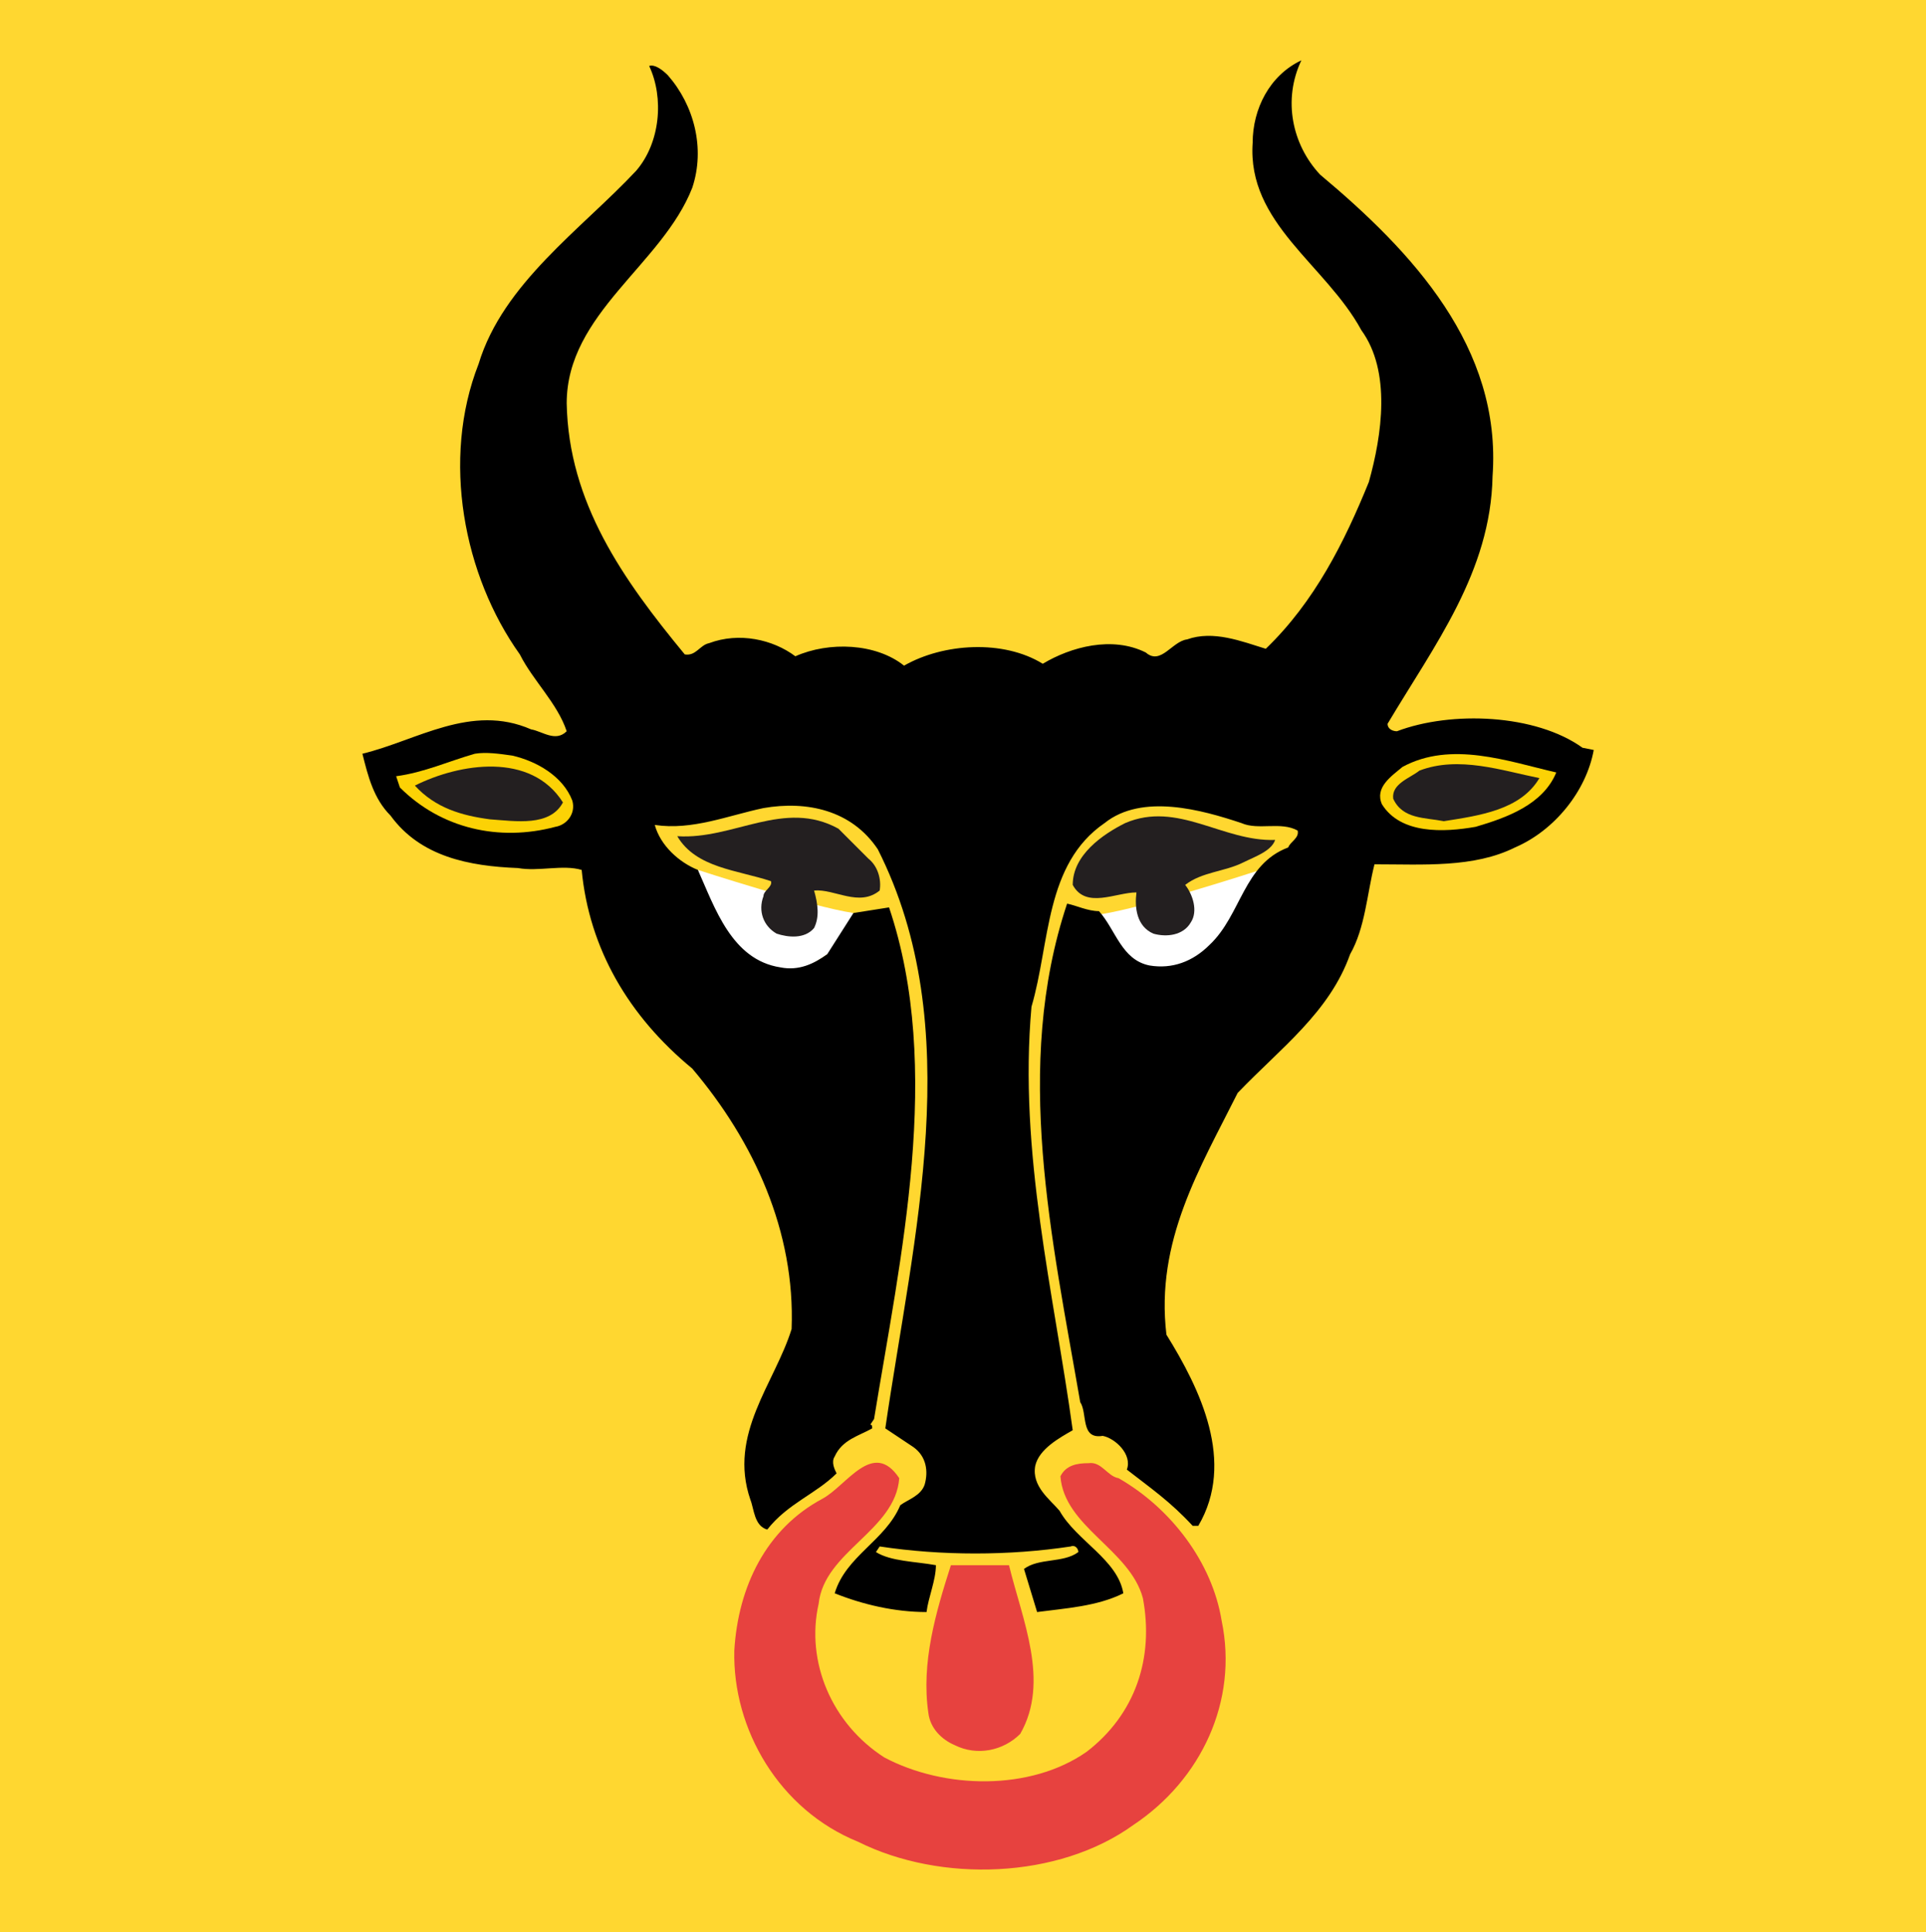
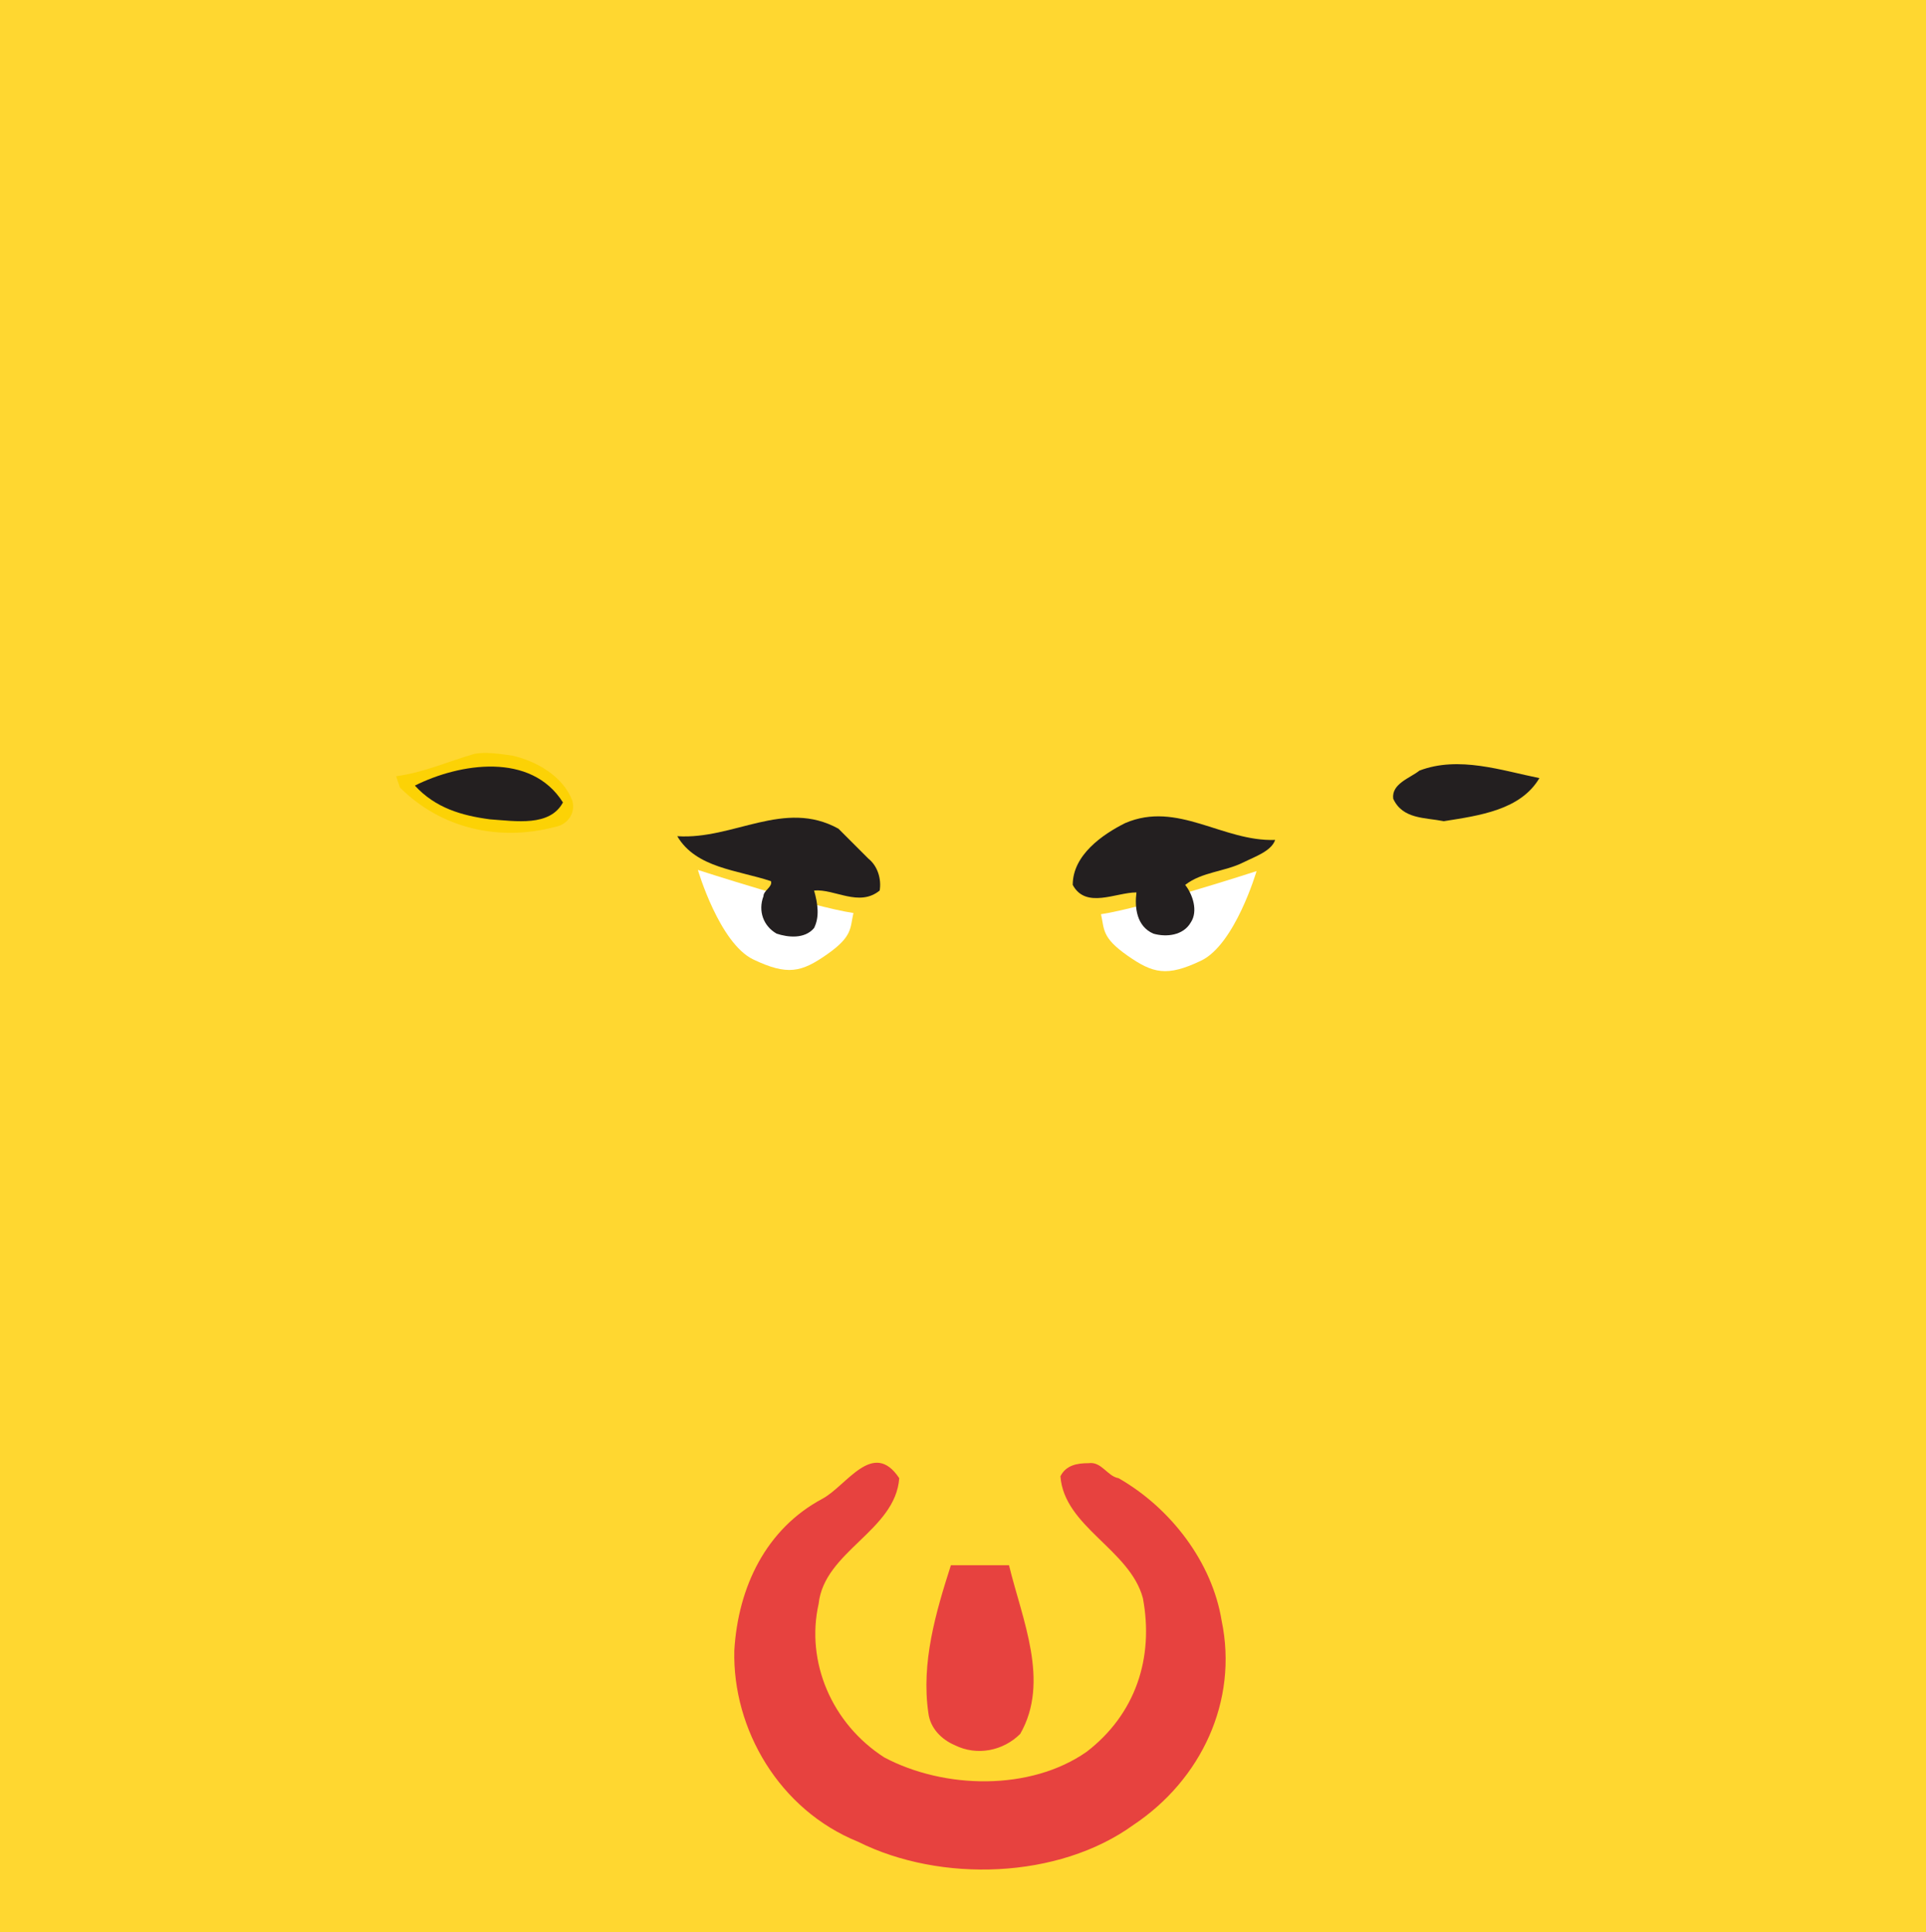
<svg xmlns="http://www.w3.org/2000/svg" xmlns:ns1="http://www.inkscape.org/namespaces/inkscape" xmlns:ns2="http://sodipodi.sourceforge.net/DTD/sodipodi-0.dtd" version="1.1" id="Ebene_1" x="0px" y="0px" width="469.863" height="471.449" viewBox="-206.038 -206.332 469.863 471.449" enable-background="new -206.038 -206.332 473.416 475.001" xml:space="preserve" ns1:version="1.1.2 (0a00cf5339, 2022-02-04)" ns2:docname="Flag_of_Canton_of_Uri_alt.svg">
  <defs id="defs65">
	
	
	
	
	
	
	
	
	
	
	
	
	
	
	
	
	
	
	
	
	
	
	
	
	
	
	
</defs>
  <ns2:namedview pagecolor="#ffffff" bordercolor="#666666" borderopacity="1" objecttolerance="10" gridtolerance="10" guidetolerance="10" ns1:pageopacity="0" ns1:pageshadow="2" ns1:window-width="1551" ns1:window-height="991" id="namedview63" showgrid="false" fit-margin-top="0" fit-margin-left="0" fit-margin-right="0" fit-margin-bottom="0" ns1:zoom="0.49684105" ns1:cx="-94.597658" ns1:cy="237.5005" ns1:window-x="26" ns1:window-y="23" ns1:window-maximized="0" ns1:current-layer="Ebene_1" ns1:pagecheckerboard="0" />
  <rect style="fill:#ffd730" id="rect5" height="471.449" width="469.863" y="-206.332" x="-206.038" />
  <path style="fill:#ffffff;fill-opacity:1;stroke:none;stroke-width:3.429px;stroke-linecap:butt;stroke-linejoin:miter;stroke-opacity:1" d="m -35.784,5.911 c 0,0 5.247,17.921 13.559,21.868 8.312,3.947 11.697,3.125 17.99,-1.293 C 2.057,22.068 1.309,20.081 2.166,16.425 -8.094,14.907 -35.784,5.911 -35.784,5.911" id="path1184" ns2:nodetypes="czzcc" />
  <path style="fill:#ffffff;fill-opacity:1;stroke:none;stroke-width:3.429px;stroke-linecap:butt;stroke-linejoin:miter;stroke-opacity:1" d="m 100.507,6.2 c 0,0 -5.247,17.921 -13.559,21.868 C 78.636,32.015 75.251,31.193 68.958,26.775 62.666,22.357 63.414,20.37 62.557,16.714 72.818,15.196 100.507,6.2 100.507,6.2" id="path1184-3" ns2:nodetypes="czzcc" />
-   <path d="m 111.444,-191.614 c -4.572,9.602 -2.286,20.575 4.572,27.891 22.404,18.748 44.351,42.067 42.065,73.616 -0.457,23.319 -14.174,41.151 -25.605,60.354 0,1.372 1.372,1.829 2.284,1.829 13.261,-5.03 33.837,-4.203 45.267,4.027 l 2.742,0.545 C 180.943,-13.295 173.17,-3.693 163.568,0.422 153.509,5.452 141.164,4.539 129.276,4.539 c -1.829,7.316 -2.286,15.546 -5.944,21.947 -5.03,14.174 -16.917,22.858 -27.434,33.833 -9.146,18.289 -20.118,36.123 -17.375,58.984 8.228,13.258 16.917,31.092 7.773,46.634 h -1.372 c -5.487,-5.942 -10.249,-9.193 -16.06,-13.717 1.372,-3.656 -2.769,-7.612 -5.887,-8.228 -5.487,0.914 -3.66,-5.489 -5.487,-8.23 C 50.633,95.983 41.031,53.916 54.29,14.139 c 2.286,0.457 5.028,1.829 7.773,1.829 4.113,4.572 5.487,11.888 12.345,13.261 5.485,0.913 10.516,-0.916 14.631,-5.03 7.773,-7.317 8.23,-19.661 19.204,-23.778 0.457,-1.37 2.743,-2.284 2.286,-4.115 -4.115,-2.286 -9.602,0 -13.717,-1.827 -9.602,-3.201 -24.233,-7.317 -33.378,0 C 48.804,4.539 50.175,23.741 45.601,39.288 c -3.199,35.664 5.489,69.956 10.061,103.332 -3.202,1.831 -8.23,4.572 -9.145,8.689 -0.916,5.028 3.658,8.23 5.942,10.972 4.117,7.317 14.176,11.89 15.548,20.12 -6.401,3.201 -14.174,3.656 -21.033,4.572 l -3.201,-10.516 c 3.658,-2.745 9.602,-1.375 13.26,-4.117 0,-0.914 -0.914,-1.831 -1.829,-1.37 -15.089,2.286 -31.549,2.286 -46.637,0 l -0.914,1.37 c 3.656,2.286 9.602,2.286 14.631,3.202 0,3.656 -1.829,7.773 -2.286,11.431 -7.773,0 -15.548,-1.831 -22.406,-4.572 2.745,-9.145 12.347,-12.802 16.005,-21.492 1.829,-1.37 5.03,-2.286 5.944,-5.028 0.914,-3.201 0.457,-6.858 -2.743,-9.145 L 9.939,142.165 C 16.798,95.067 30.057,44.316 8.11,0.879 1.709,-8.721 -9.266,-11.009 -19.781,-9.178 c -8.687,1.829 -17.375,5.485 -26.519,4.115 1.372,5.028 5.944,9.145 10.516,10.973 4.115,9.145 8.23,21.945 20.118,23.774 4.572,0.914 8.23,-0.913 11.431,-3.199 L 2.166,16.425 10.854,15.055 C 24.113,54.377 13.597,100.555 7.196,139.879 l -0.914,1.372 c 0.457,0 0.457,0.455 0.457,0.914 -3.201,1.827 -7.316,2.742 -9.146,6.858 -0.913,1.372 0,3.197 0.459,4.113 -5.03,5.031 -11.888,7.317 -16.917,13.717 -3.201,-0.916 -3.201,-5.028 -4.117,-7.314 -5.485,-16.003 5.946,-28.35 10.061,-41.611 C -12.008,94.156 -22.067,72.205 -37.155,54.377 -52.701,41.575 -62.303,25.114 -64.134,5.911 -68.704,4.539 -74.648,6.368 -79.678,5.452 -91.567,4.996 -103.454,2.708 -110.769,-7.349 c -4.115,-4.117 -5.487,-9.602 -6.858,-15.089 13.26,-3.201 26.519,-12.345 41.151,-5.944 2.743,0.457 5.944,3.199 8.687,0.457 -2.286,-6.858 -8.23,-12.347 -11.431,-18.746 -13.717,-19.205 -19.205,-47.552 -10.059,-70.87 5.944,-19.663 25.146,-32.922 38.407,-47.096 5.944,-6.858 6.858,-17.832 3.201,-25.605 1.372,-0.457 3.201,0.914 4.572,2.286 6.399,7.316 9.145,17.834 5.944,27.436 -7.316,18.745 -30.634,30.633 -30.634,52.581 0.457,24.231 13.717,42.98 28.805,61.269 2.743,0.457 3.658,-2.286 5.944,-2.745 7.316,-2.743 15.546,-0.913 21.033,3.202 8.23,-3.658 19.661,-3.202 26.519,2.286 9.602,-5.489 24.231,-6.401 33.835,-0.457 6.858,-4.115 16.917,-6.858 25.148,-2.745 3.658,3.202 6.399,-2.742 10.059,-3.199 6.401,-2.288 13.26,0.457 19.204,2.284 11.888,-11.431 19.204,-26.06 25.146,-40.693 3.202,-11.431 5.489,-26.977 -1.827,-37.034 -8.687,-16.005 -27.891,-26.062 -26.519,-45.725 0,-8.23 4.115,-16.46 11.888,-20.118 v 0" style="fill:#000000;fill-opacity:1;fill-rule:nonzero;stroke:none;stroke-width:0.457" id="path16" />
  <path d="m -66.418,-11.009 c 0.914,3.202 -1.372,5.946 -4.115,6.401 -13.717,3.66 -27.893,0.457 -37.95,-9.6 l -0.914,-2.743 c 6.858,-0.916 12.802,-3.66 19.204,-5.487 2.743,-0.457 5.944,0 9.145,0.455 5.944,1.372 12.345,5.031 14.631,10.973 v 0" style="fill:#fcd205;fill-opacity:1;fill-rule:nonzero;stroke:none;stroke-width:0.457" id="path18" />
-   <path d="m 173.627,-17.867 c -3.201,7.775 -11.888,10.973 -19.661,13.26 -7.773,1.374 -18.289,1.831 -22.861,-5.485 -1.829,-4.115 2.286,-6.858 5.03,-9.145 11.888,-6.401 25.605,-1.374 37.493,1.37 v 0" style="fill:#fcd205;fill-opacity:1;fill-rule:nonzero;stroke:none;stroke-width:0.457" id="path20" />
  <path d="m 169.512,-16.493 c -4.572,7.773 -14.631,9.145 -23.319,10.514 -4.574,-0.914 -10.059,-0.457 -12.345,-5.487 -0.457,-3.658 4.115,-5.028 6.401,-6.858 9.602,-3.658 20.118,0 29.263,1.831 v 0" style="fill:#231f20;fill-opacity:1;fill-rule:nonzero;stroke:none;stroke-width:0.457" id="path22" />
  <path d="m -68.704,-10.551 c -3.201,5.944 -11.431,4.572 -17.832,4.115 -6.858,-0.913 -13.26,-2.742 -18.289,-8.228 10.973,-5.489 28.348,-8.23 36.121,4.113 v 0" style="fill:#231f20;fill-opacity:1;fill-rule:nonzero;stroke:none;stroke-width:0.457" id="path24" />
  <path d="m 105.043,-1.407 c -0.914,2.745 -5.03,4.115 -7.773,5.489 -4.572,2.286 -10.059,2.286 -14.174,5.485 1.829,2.288 3.201,6.401 1.372,9.146 -1.829,3.201 -5.944,3.658 -9.145,2.742 -4.115,-1.827 -4.572,-6.399 -4.115,-10.057 -5.031,0 -12.345,4.115 -15.546,-1.831 0,-7.316 7.316,-12.343 12.802,-15.087 12.802,-5.489 23.776,4.572 36.578,4.113 v 0" style="fill:#231f20;fill-opacity:1;fill-rule:nonzero;stroke:none;stroke-width:0.457" id="path26" />
  <path d="m 5.824,3.166 c 2.286,1.831 3.201,5.031 2.743,7.775 -5.03,4.115 -10.975,-0.457 -16.003,0 0.914,3.199 1.372,6.401 0,9.145 -2.286,2.742 -6.401,2.286 -9.145,1.37 -3.201,-1.827 -4.572,-5.487 -3.201,-9.145 0,-1.37 2.286,-2.286 1.829,-3.656 -8.23,-2.743 -18.289,-3.202 -22.861,-10.973 13.717,0.913 26.062,-9.146 39.322,-1.831 l 7.316,7.316 v 0" style="fill:#231f20;fill-opacity:1;fill-rule:nonzero;stroke:none;stroke-width:0.457" id="path28" />
  <path d="m 13.338,154.31 c -0.914,12.802 -18.289,17.83 -19.659,30.636 -3.202,14.172 3.202,29.259 16.003,37.489 14.633,7.773 35.662,8.23 49.379,-1.372 11.89,-9.145 16.462,-22.861 13.717,-37.493 -3.201,-11.886 -19.204,-17.375 -20.116,-29.72 1.374,-2.742 4.113,-3.197 6.858,-3.197 3.199,-0.461 4.572,3.197 7.316,3.656 12.801,7.314 22.861,20.575 25.148,34.748 4.115,19.661 -5.03,38.864 -21.492,49.84 -18.289,13.258 -47.093,14.172 -67.211,4.113 -19.204,-7.769 -30.634,-27.434 -30.177,-46.638 0.913,-15.544 7.771,-29.716 21.488,-37.036 5.946,-3.201 12.347,-14.631 18.746,-5.028 v 0" style="fill:#e7423f;fill-opacity:1;fill-rule:nonzero;stroke:none;stroke-width:0.457" id="path30" />
  <path d="m 40.116,175.543 c 3.201,13.256 10.059,28.348 2.743,41.151 -4.117,4.111 -10.516,5.487 -16.003,2.742 -3.201,-1.372 -5.944,-4.113 -6.401,-7.775 -1.829,-12.342 1.829,-24.687 5.487,-36.117 h 14.174 v 0" style="fill:#e7423f;fill-opacity:1;fill-rule:nonzero;stroke:none;stroke-width:0.457" id="path32" />
</svg>